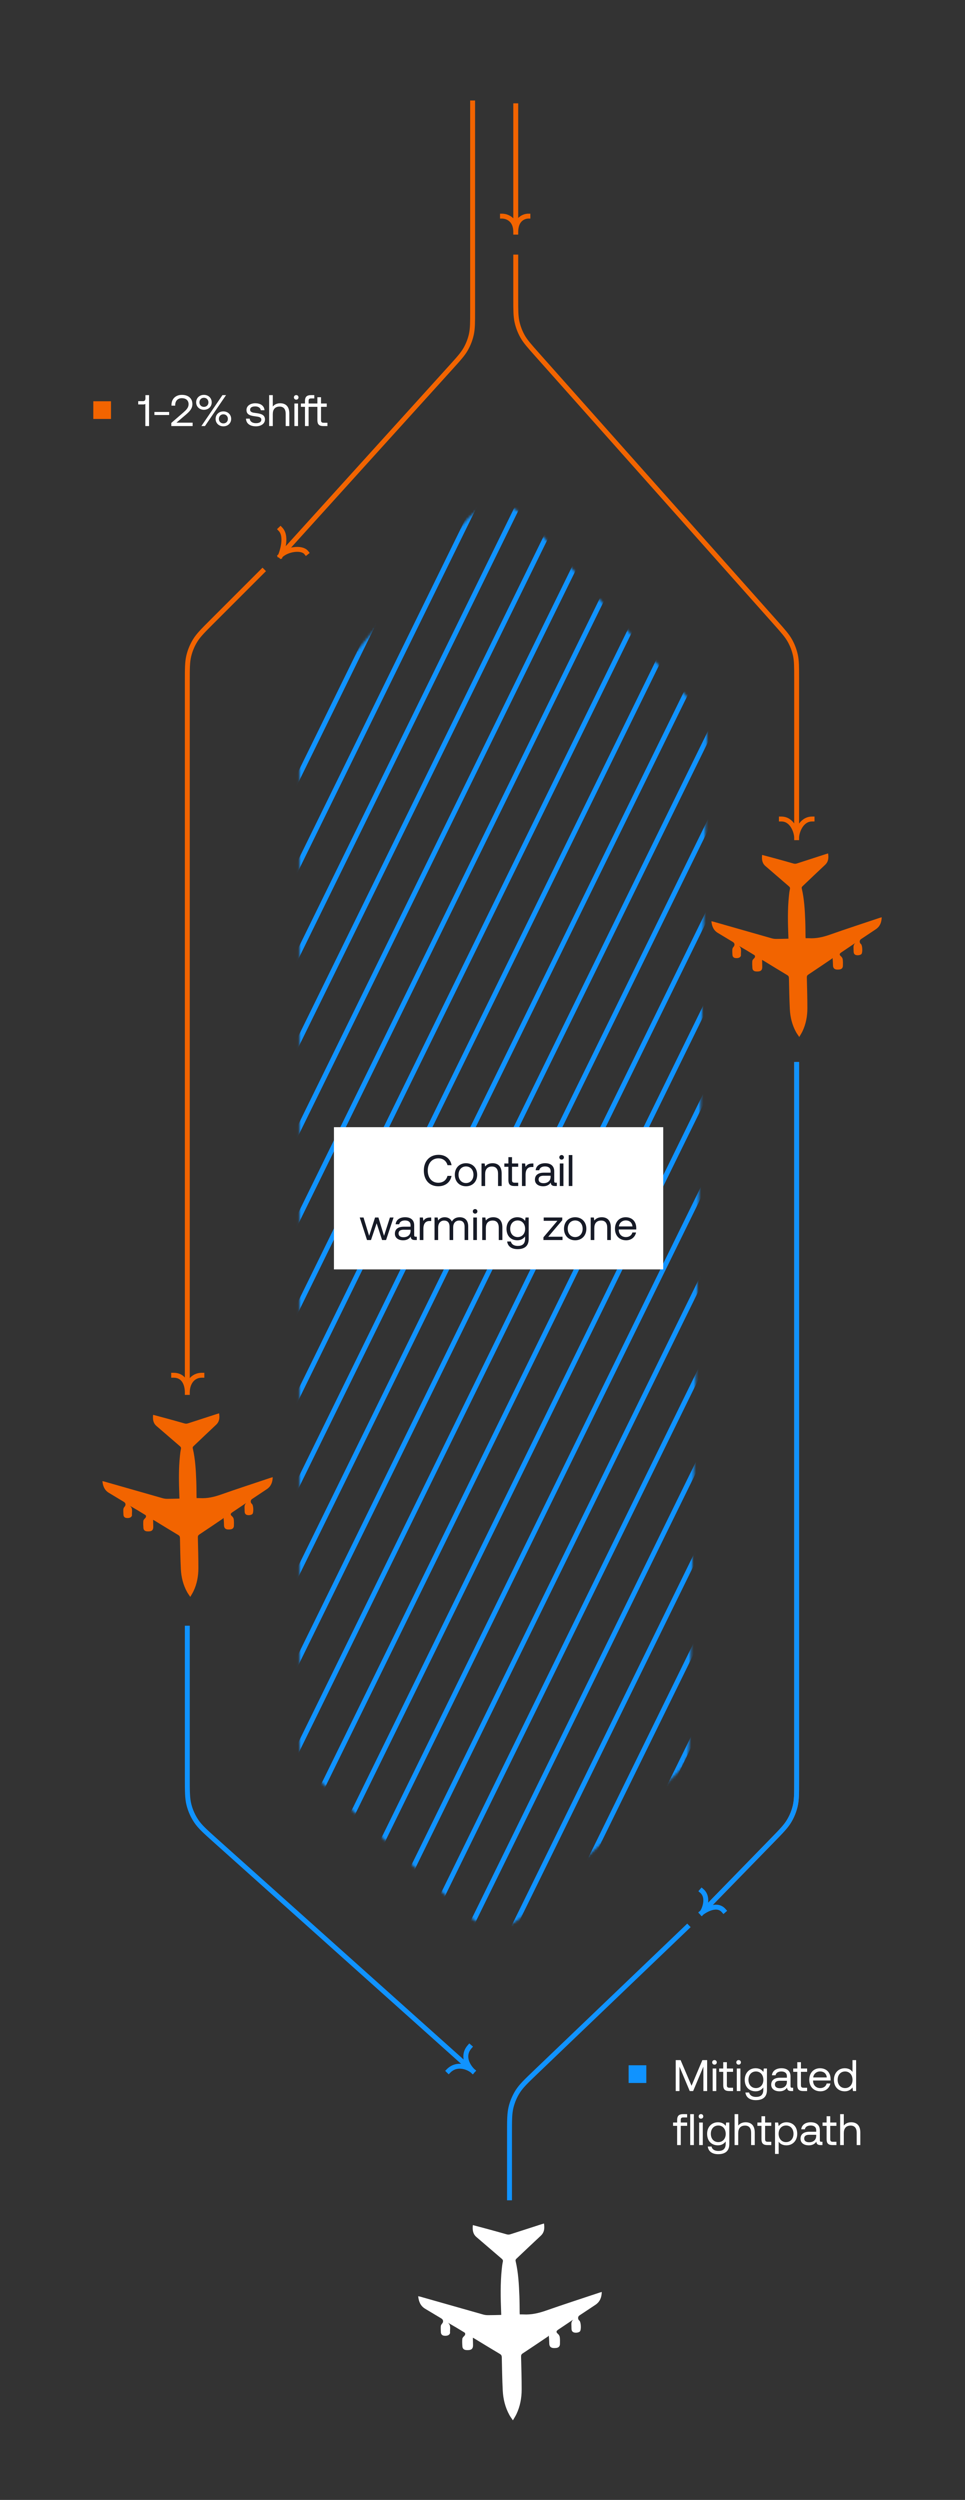
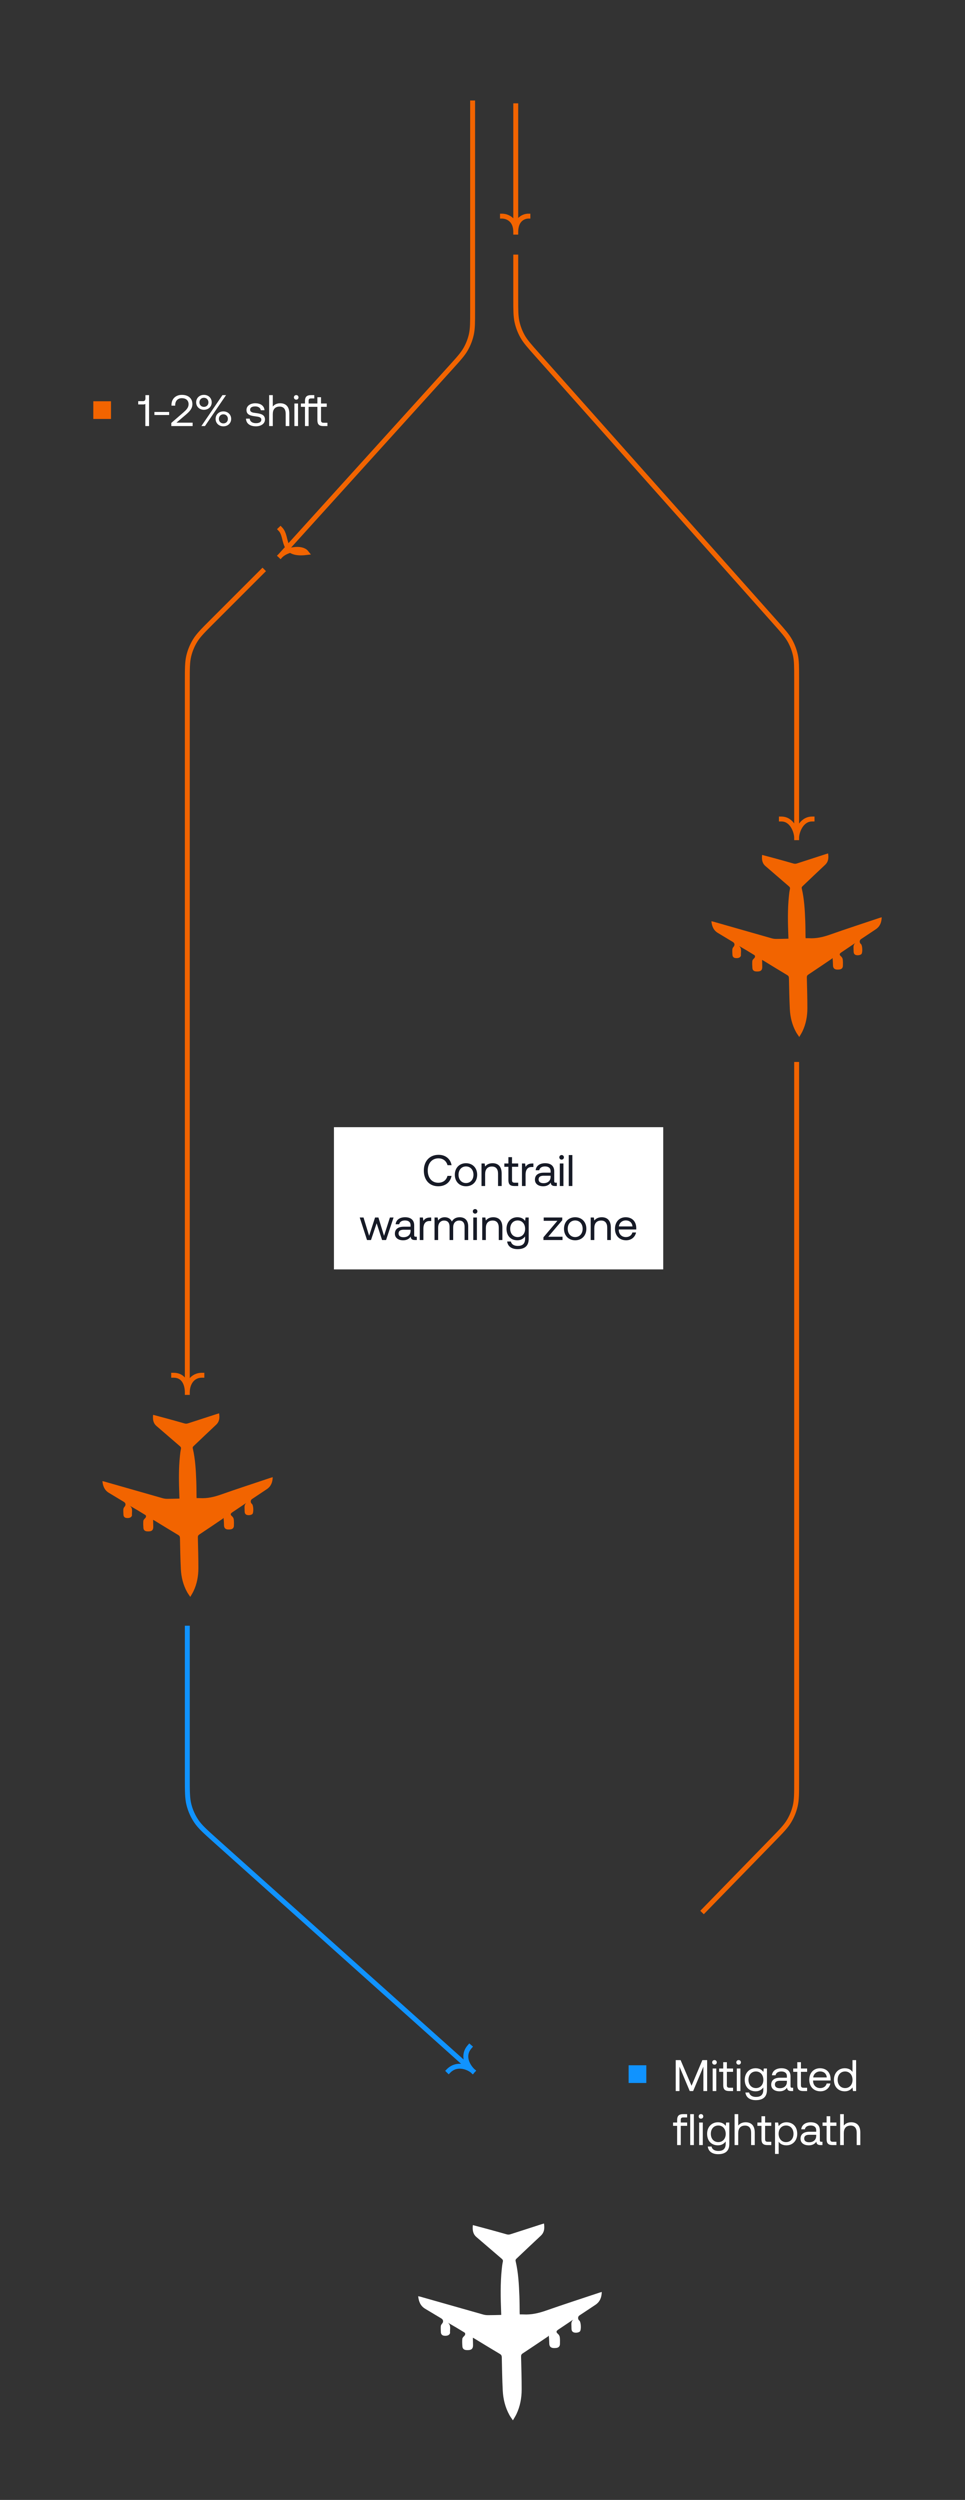
<svg xmlns="http://www.w3.org/2000/svg" width="393" height="1018" viewBox="0 0 393 1018" fill="none">
  <rect x="0" y="0" width="393" height="1018" fill="#333333" stroke="none" />
  <mask id="mask0_635_2468" style="mask-type:alpha" maskUnits="userSpaceOnUse" x="121" y="205" width="167" height="580">
-     <path d="M286.913 296.109C287.203 297.716 287.167 299.473 287.112 302.583L279.947 707.199L279.898 709.598C279.841 711.733 279.735 713.151 279.377 714.503L279.208 715.091C278.787 716.454 278.176 717.753 277.392 718.947L277.194 719.236C276.187 720.672 274.793 721.96 272.332 724.244L218.113 774.57L216.182 776.359C214.362 778.038 212.857 779.389 211.516 780.451C209.72 781.873 208.17 782.815 206.483 783.341L205.939 783.5C203.386 784.193 200.696 784.206 198.137 783.54L197.59 783.387C195.898 782.878 194.339 781.953 192.528 780.55C191.176 779.502 189.657 778.166 187.819 776.507L185.87 774.738L130.528 724.434C127.95 722.09 126.489 720.769 125.44 719.285L125.236 718.985C124.422 717.751 123.793 716.405 123.368 714.99L123.198 714.38C122.84 712.977 122.754 711.506 122.733 709.289L122.727 706.799L122.727 301.867C122.727 298.992 122.723 297.368 122.998 295.878L123.057 295.581C123.313 294.373 123.715 293.201 124.255 292.091L124.494 291.619C125.06 290.552 125.796 289.577 126.959 288.163L128.272 286.584L184.405 219.422C187.339 215.911 189.571 213.24 191.515 211.283C193.341 209.444 194.962 208.185 196.74 207.438L197.099 207.295C200.377 206.059 203.982 205.994 207.303 207.112L207.665 207.242C209.469 207.925 211.134 209.126 213.025 210.899C215.037 212.786 217.363 215.376 220.421 218.779L281.014 286.235L282.495 287.893C283.805 289.376 284.633 290.403 285.265 291.54L285.532 292.043C286.133 293.228 286.577 294.488 286.851 295.79L286.913 296.109Z" fill="#D9D9D9" stroke="#F26400" stroke-width="1.546" stroke-linecap="round" />
-   </mask>
+     </mask>
  <g mask="url(#mask0_635_2468)">
    <path d="M223.426 1223.02L544.328 569.049" stroke="#1093FF" stroke-width="2" />
    <path d="M214.805 1204.65L535.707 550.676" stroke="#1093FF" stroke-width="2" />
    <path d="M206.18 1186.28L527.082 532.301" stroke="#1093FF" stroke-width="2" />
    <path d="M197.557 1167.91L518.459 513.93" stroke="#1093FF" stroke-width="2" />
    <path d="M188.932 1149.53L509.834 495.556" stroke="#1093FF" stroke-width="2" />
-     <path d="M180.307 1131.16L501.209 477.186" stroke="#1093FF" stroke-width="2" />
    <path d="M171.686 1112.79L492.588 458.81" stroke="#1093FF" stroke-width="2" />
    <path d="M163.061 1094.41L483.963 440.437" stroke="#1093FF" stroke-width="2" />
    <path d="M154.438 1076.04L475.34 422.064" stroke="#1093FF" stroke-width="2" />
    <path d="M145.814 1057.67L466.717 403.691" stroke="#1093FF" stroke-width="2" />
    <path d="M137.191 1039.29L458.094 385.316" stroke="#1093FF" stroke-width="2" />
    <path d="M128.57 1020.92L449.473 366.946" stroke="#1093FF" stroke-width="2" />
    <path d="M119.943 1002.55L440.846 348.572" stroke="#1093FF" stroke-width="2" />
    <path d="M111.318 984.175L432.221 330.199" stroke="#1093FF" stroke-width="2" />
    <path d="M102.697 965.804L423.6 311.828" stroke="#1093FF" stroke-width="2" />
    <path d="M94.072 947.43L414.975 293.454" stroke="#1093FF" stroke-width="2" />
    <path d="M85.449 929.056L406.352 275.08" stroke="#1093FF" stroke-width="2" />
    <path d="M76.826 910.685L397.729 256.709" stroke="#1093FF" stroke-width="2" />
    <path d="M68.201 892.31L389.104 238.334" stroke="#1093FF" stroke-width="2" />
    <path d="M59.58 873.936L380.483 219.96" stroke="#1093FF" stroke-width="2" />
    <path d="M50.953 855.564L371.856 201.589" stroke="#1093FF" stroke-width="2" />
    <path d="M42.33 837.19L363.233 183.215" stroke="#1093FF" stroke-width="2" />
    <path d="M33.707 818.819L354.609 164.844" stroke="#1093FF" stroke-width="2" />
    <path d="M25.084 800.445L345.986 146.47" stroke="#1093FF" stroke-width="2" />
    <path d="M16.455 782.076L337.358 128.101" stroke="#1093FF" stroke-width="2" />
    <path d="M7.836 763.699L328.738 109.724" stroke="#1093FF" stroke-width="2" />
    <path d="M-0.787 745.33L320.115 91.355" stroke="#1093FF" stroke-width="2" />
    <path d="M-9.412 726.954L311.49 72.979" stroke="#1093FF" stroke-width="2" />
    <path d="M-18.035 708.583L302.867 54.608" stroke="#1093FF" stroke-width="2" />
    <path d="M-26.658 690.209L294.244 36.233" stroke="#1093FF" stroke-width="2" />
    <path d="M-35.281 671.837L285.621 17.861" stroke="#1093FF" stroke-width="2" />
    <path d="M-43.904 653.463L276.998 -0.513" stroke="#1093FF" stroke-width="2" />
    <path d="M-52.533 635.093L268.369 -18.883" stroke="#1093FF" stroke-width="2" />
    <path d="M-61.152 616.718L259.75 -37.258" stroke="#1093FF" stroke-width="2" />
    <path d="M-69.777 598.345L148.79 153.662" stroke="#1093FF" stroke-width="2" />
    <path d="M-78.4 579.972L132.675 151.424" stroke="#1093FF" stroke-width="2" />
    <path d="M-87.027 561.602L233.875 -92.374" stroke="#1093FF" stroke-width="2" />
    <path d="M-95.647 543.225L225.256 -110.751" stroke="#1093FF" stroke-width="2" />
    <path d="M-104.271 524.853L216.631 -129.123" stroke="#1093FF" stroke-width="2" />
    <path d="M-112.895 506.479L208.008 -147.496" stroke="#1093FF" stroke-width="2" />
    <path d="M-121.52 488.11L199.383 -165.866" stroke="#1093FF" stroke-width="2" />
    <path d="M-130.145 469.734L190.758 -184.242" stroke="#1093FF" stroke-width="2" />
    <path d="M-138.768 451.361L182.135 -202.614" stroke="#1093FF" stroke-width="2" />
    <path d="M-147.391 432.991L173.512 -220.985" stroke="#1093FF" stroke-width="2" />
-     <path d="M-156.014 414.616L164.889 -239.36" stroke="#1093FF" stroke-width="2" />
    <path d="M-164.637 396.241L156.266 -257.734" stroke="#1093FF" stroke-width="2" />
    <path d="M-173.26 377.869L147.643 -276.107" stroke="#1093FF" stroke-width="2" />
    <path d="M-181.889 359.5L139.014 -294.476" stroke="#1093FF" stroke-width="2" />
    <path d="M-190.508 341.123L130.395 -312.852" stroke="#1093FF" stroke-width="2" />
    <path d="M-216.377 286.006L104.525 -367.97" stroke="#1093FF" stroke-width="2" />
    <path d="M-233.625 249.26L87.277 -404.715" stroke="#1093FF" stroke-width="2" />
    <path d="M-242.252 230.887L78.65 -423.088" stroke="#1093FF" stroke-width="2" />
    <path d="M-250.875 212.517L70.027 -441.459" stroke="#1093FF" stroke-width="2" />
  </g>
  <path d="M78.811 647.934C80.218 644.972 80.798 641.805 80.797 638.557C80.801 634.395 80.677 630.236 80.576 626.077C80.562 625.517 80.695 625.183 81.187 624.858C84.374 622.749 87.536 620.599 90.698 618.456C90.834 618.365 90.925 618.197 91.031 618.07C91.189 619.27 91.191 620.243 91.233 621.217C91.282 622.24 91.834 622.773 92.855 622.82C93.175 622.834 93.502 622.821 93.821 622.79C94.708 622.703 95.236 622.193 95.26 621.314C95.288 620.432 95.306 619.536 95.192 618.662C95.141 618.24 94.864 617.761 94.537 617.479C93.778 616.824 93.755 616.41 94.601 615.837C96.331 614.667 98.06 613.501 99.794 612.337C99.973 612.217 100.166 612.125 100.351 612.018C99.482 612.642 99.564 613.542 99.6 614.427C99.613 614.753 99.617 615.074 99.625 615.4C99.633 616.066 99.807 616.626 100.505 616.88C101.242 617.141 102.421 616.945 102.82 616.493C103.351 615.888 103.228 613.033 102.649 612.455C102.607 612.415 102.561 612.374 102.518 612.339C101.949 611.821 101.988 610.86 102.621 610.439C104.623 609.096 106.631 607.759 108.638 606.425C110.359 605.283 111.014 603.613 111.061 601.521C110.727 601.616 110.482 601.679 110.238 601.758C103.478 604.027 96.7 606.237 89.975 608.603C87.197 609.579 84.425 610.225 81.481 610.053C81.025 610.027 80.566 610.049 80.088 610.052C80.067 609.818 80.045 609.676 80.043 609.534C80.01 607.408 80.021 605.28 79.939 603.16C79.767 598.672 79.542 594.189 78.511 589.796C78.388 589.271 78.66 589.043 78.958 588.756C81.966 585.903 84.956 583.024 87.991 580.198C89.393 578.895 89.504 577.326 89.226 575.513C88.806 575.644 88.47 575.744 88.14 575.849C84.289 577.097 80.434 578.336 76.589 579.598C76.092 579.762 75.646 579.786 75.136 579.64C72.74 578.948 70.336 578.284 67.931 577.625C66.124 577.13 64.311 576.653 62.353 576.129C62.175 577.949 62.343 579.491 63.73 580.682C66.912 583.426 70.086 586.183 73.271 588.916C73.644 589.238 73.801 589.519 73.688 590.046C73.487 590.965 73.374 591.909 73.28 592.849C72.721 598.271 72.836 603.697 73.046 609.132C73.06 609.475 73.069 609.819 73.083 610.242C71.367 610.282 69.732 610.342 68.102 610.338C67.496 610.335 66.869 610.265 66.29 610.1C58.299 607.834 50.318 605.542 42.336 603.263C42.157 603.212 41.97 603.189 41.704 603.137C41.907 605.184 42.577 606.84 44.327 607.893C46.362 609.117 48.398 610.342 50.435 611.575C51.263 612.078 51.325 612.902 50.664 613.64C50.448 613.886 50.261 614.249 50.242 614.571C50.193 615.334 50.226 616.106 50.282 616.872C50.332 617.596 50.777 618.039 51.43 618.127C52.605 618.286 53.444 617.961 53.705 617.238C53.725 617.182 53.751 617.121 53.746 617.067C53.607 615.738 54.27 614.228 52.876 613.152C55.012 614.37 57.094 615.62 59.159 616.899C59.631 617.19 59.537 617.8 59.115 618.22C58.8 618.53 58.409 618.94 58.373 619.336C58.284 620.298 58.341 621.284 58.412 622.253C58.467 623.013 58.971 623.478 59.725 623.573C60.04 623.616 60.369 623.607 60.687 623.594C61.898 623.545 62.435 622.979 62.421 621.745C62.416 620.817 62.375 619.885 62.349 618.88C62.644 619.042 62.871 619.161 63.093 619.297C66.25 621.223 69.393 623.168 72.571 625.062C73.104 625.377 73.277 625.718 73.287 626.311C73.384 630.502 73.44 634.696 73.647 638.88C73.808 642.188 74.577 645.369 76.192 648.295C76.541 648.929 76.983 649.507 77.49 650.273C78 649.383 78.448 648.697 78.798 647.961L78.811 647.934Z" fill="#F26400" />
  <path d="M326.823 419.934C328.23 416.972 328.81 413.805 328.808 410.557C328.812 406.395 328.689 402.236 328.588 398.077C328.574 397.517 328.707 397.183 329.199 396.858C332.386 394.749 335.547 392.599 338.71 390.456C338.845 390.365 338.937 390.197 339.043 390.07C339.201 391.27 339.202 392.243 339.245 393.217C339.294 394.24 339.846 394.773 340.867 394.82C341.187 394.834 341.514 394.821 341.832 394.79C342.719 394.703 343.248 394.193 343.271 393.314C343.3 392.432 343.318 391.536 343.204 390.662C343.153 390.24 342.875 389.761 342.549 389.479C341.79 388.824 341.767 388.41 342.612 387.837C344.343 386.667 346.071 385.501 347.806 384.337C347.985 384.217 348.178 384.125 348.362 384.018C347.494 384.642 347.576 385.542 347.612 386.427C347.625 386.753 347.629 387.074 347.637 387.4C347.644 388.066 347.818 388.626 348.517 388.88C349.253 389.141 350.433 388.945 350.831 388.493C351.363 387.888 351.24 385.033 350.661 384.455C350.619 384.415 350.572 384.374 350.53 384.339C349.961 383.821 350 382.86 350.633 382.439C352.635 381.096 354.642 379.759 356.65 378.425C358.371 377.283 359.026 375.613 359.072 373.521C358.738 373.616 358.493 373.679 358.25 373.758C351.49 376.027 344.711 378.237 337.987 380.603C335.208 381.579 332.436 382.225 329.493 382.053C329.037 382.027 328.578 382.049 328.099 382.052C328.079 381.818 328.057 381.676 328.054 381.534C328.022 379.408 328.032 377.28 327.951 375.16C327.778 370.672 327.554 366.189 326.523 361.796C326.4 361.271 326.672 361.043 326.97 360.756C329.978 357.903 332.968 355.024 336.002 352.198C337.405 350.895 337.516 349.326 337.238 347.513C336.817 347.644 336.482 347.744 336.152 347.849C332.301 349.097 328.446 350.336 324.6 351.598C324.104 351.762 323.658 351.786 323.147 351.64C320.752 350.948 318.348 350.284 315.943 349.625C314.136 349.13 312.323 348.653 310.365 348.129C310.187 349.949 310.354 351.491 311.741 352.682C314.923 355.426 318.097 358.183 321.283 360.916C321.656 361.238 321.813 361.519 321.7 362.046C321.498 362.965 321.386 363.909 321.292 364.849C320.733 370.271 320.847 375.697 321.057 381.132C321.072 381.475 321.081 381.819 321.095 382.242C319.379 382.282 317.744 382.342 316.113 382.338C315.507 382.335 314.881 382.265 314.302 382.1C306.311 379.834 298.329 377.542 290.348 375.263C290.168 375.212 289.981 375.189 289.716 375.137C289.918 377.184 290.589 378.84 292.338 379.893C294.374 381.117 296.41 382.342 298.447 383.575C299.274 384.078 299.336 384.902 298.676 385.64C298.46 385.886 298.273 386.249 298.253 386.571C298.204 387.334 298.238 388.106 298.293 388.872C298.344 389.596 298.788 390.039 299.442 390.127C300.616 390.286 301.456 389.961 301.716 389.238C301.737 389.182 301.763 389.121 301.758 389.067C301.618 387.738 302.282 386.228 300.887 385.152C303.024 386.37 305.106 387.62 307.171 388.899C307.643 389.19 307.549 389.8 307.127 390.22C306.811 390.53 306.421 390.94 306.385 391.336C306.296 392.298 306.352 393.284 306.423 394.253C306.479 395.013 306.983 395.478 307.737 395.573C308.052 395.616 308.38 395.607 308.699 395.594C309.909 395.545 310.447 394.979 310.433 393.745C310.428 392.817 310.386 391.885 310.361 390.88C310.656 391.042 310.883 391.161 311.105 391.297C314.262 393.223 317.405 395.168 320.583 397.062C321.116 397.377 321.288 397.718 321.299 398.311C321.395 402.502 321.452 406.696 321.658 410.88C321.819 414.188 322.589 417.369 324.203 420.295C324.553 420.929 324.995 421.507 325.502 422.273C326.012 421.383 326.459 420.697 326.81 419.961L326.823 419.934Z" fill="#F26400" />
  <path d="M210.308 983.08C211.824 979.904 212.45 976.509 212.448 973.026C212.452 968.563 212.319 964.103 212.211 959.643C212.195 959.042 212.338 958.684 212.869 958.336C216.305 956.075 219.712 953.77 223.121 951.472C223.267 951.374 223.366 951.194 223.48 951.058C223.651 952.344 223.652 953.388 223.698 954.432C223.751 955.529 224.346 956.1 225.446 956.15C225.791 956.166 226.144 956.152 226.487 956.118C227.443 956.025 228.013 955.479 228.038 954.536C228.069 953.59 228.088 952.63 227.966 951.692C227.91 951.24 227.611 950.726 227.26 950.424C226.441 949.721 226.416 949.278 227.328 948.663C229.193 947.409 231.056 946.159 232.926 944.91C233.119 944.782 233.327 944.683 233.526 944.568C232.589 945.237 232.678 946.202 232.717 947.151C232.731 947.501 232.735 947.845 232.744 948.195C232.752 948.909 232.94 949.509 233.693 949.781C234.486 950.061 235.758 949.851 236.187 949.367C236.76 948.718 236.628 945.657 236.004 945.037C235.958 944.994 235.908 944.95 235.862 944.913C235.249 944.357 235.291 943.327 235.973 942.875C238.131 941.435 240.295 940.001 242.459 938.571C244.314 937.346 245.02 935.555 245.07 933.313C244.71 933.414 244.446 933.481 244.184 933.566C236.897 936 229.59 938.369 222.342 940.906C219.347 941.952 216.359 942.645 213.186 942.461C212.694 942.433 212.2 942.457 211.684 942.46C211.662 942.209 211.638 942.057 211.635 941.905C211.601 939.625 211.612 937.343 211.524 935.07C211.338 930.258 211.096 925.45 209.984 920.74C209.852 920.177 210.146 919.933 210.467 919.625C213.709 916.565 216.931 913.478 220.203 910.448C221.715 909.05 221.834 907.368 221.534 905.424C221.081 905.565 220.72 905.672 220.364 905.785C216.213 907.123 212.058 908.451 207.912 909.804C207.377 909.98 206.896 910.006 206.346 909.849C203.764 909.108 201.172 908.395 198.58 907.689C196.632 907.158 194.678 906.646 192.567 906.084C192.375 908.036 192.556 909.69 194.051 910.967C197.481 913.909 200.903 916.865 204.337 919.796C204.738 920.142 204.908 920.443 204.785 921.007C204.569 921.993 204.448 923.006 204.346 924.014C203.743 929.827 203.867 935.646 204.093 941.473C204.109 941.841 204.118 942.21 204.134 942.663C202.284 942.706 200.522 942.771 198.764 942.766C198.111 942.764 197.435 942.688 196.811 942.511C188.198 940.082 179.594 937.623 170.991 935.18C170.797 935.126 170.596 935.101 170.31 935.045C170.528 937.24 171.25 939.016 173.136 940.145C175.331 941.458 177.525 942.771 179.721 944.093C180.613 944.633 180.68 945.516 179.968 946.308C179.735 946.571 179.533 946.96 179.512 947.306C179.459 948.124 179.496 948.952 179.555 949.773C179.61 950.549 180.089 951.024 180.794 951.119C182.06 951.289 182.964 950.941 183.245 950.166C183.267 950.106 183.295 950.04 183.289 949.982C183.139 948.557 183.855 946.938 182.351 945.784C184.654 947.09 186.899 948.43 189.125 949.802C189.633 950.114 189.532 950.768 189.078 951.218C188.737 951.551 188.316 951.99 188.277 952.415C188.181 953.447 188.242 954.504 188.319 955.543C188.379 956.358 188.922 956.857 189.735 956.959C190.074 957.005 190.428 956.995 190.772 956.981C192.077 956.928 192.656 956.322 192.641 954.998C192.635 954.003 192.591 953.003 192.563 951.926C192.881 952.1 193.126 952.227 193.365 952.373C196.768 954.439 200.156 956.524 203.582 958.555C204.156 958.893 204.342 959.258 204.353 959.894C204.457 964.389 204.519 968.885 204.741 973.371C204.915 976.919 205.744 980.33 207.484 983.468C207.861 984.148 208.338 984.767 208.884 985.589C209.434 984.634 209.916 983.898 210.294 983.11L210.308 983.08Z" fill="white" />
  <rect width="134.101" height="57.916" transform="translate(136 459)" fill="white" />
  <path d="M178.49 483.066C174.872 483.066 172.604 480.51 172.604 476.658C172.604 472.842 174.962 470.25 178.616 470.25C181.406 470.25 183.44 471.87 183.908 474.48H182.252C181.766 472.734 180.434 471.69 178.544 471.69C175.898 471.69 174.206 473.742 174.206 476.658C174.206 479.556 175.826 481.626 178.472 481.626C180.416 481.626 181.766 480.6 182.234 478.836H183.89C183.422 481.446 181.334 483.066 178.49 483.066ZM189.779 483.066C187.097 483.066 185.225 481.158 185.225 478.368C185.225 475.578 187.097 473.67 189.779 473.67C192.461 473.67 194.333 475.578 194.333 478.368C194.333 481.158 192.461 483.066 189.779 483.066ZM189.779 481.752C191.597 481.752 192.821 480.33 192.821 478.368C192.821 476.406 191.597 474.984 189.779 474.984C187.961 474.984 186.737 476.406 186.737 478.368C186.737 480.33 187.961 481.752 189.779 481.752ZM196.098 482.958V473.778H197.376L197.574 475.02C198.114 474.318 199.05 473.67 200.598 473.67C202.668 473.67 204.306 474.804 204.306 477.846V482.958H202.83V477.936C202.83 476.028 201.948 475.02 200.364 475.02C198.51 475.02 197.574 476.172 197.574 478.116V482.958H196.098ZM209.441 482.958C207.677 482.958 207.047 482.184 207.047 480.564V475.128H205.391V473.778H207.047V471.204H208.523V473.778H211.043V475.128H208.523V480.546C208.523 481.32 208.793 481.608 209.585 481.608H211.043V482.958H209.441ZM212.568 482.958V473.778H213.846L214.044 475.164C214.476 474.462 215.178 473.778 216.816 473.778H217.23V475.218H216.492C214.566 475.218 214.044 476.82 214.044 478.278V482.958H212.568ZM221.234 483.066C219.218 483.066 217.85 482.058 217.85 480.384C217.85 478.548 219.128 477.522 221.54 477.522H224.24V476.892C224.24 475.65 223.394 474.984 221.954 474.984C220.604 474.984 219.794 475.596 219.614 476.532H218.138C218.354 474.732 219.812 473.67 222.026 473.67C224.366 473.67 225.716 474.84 225.716 476.982V480.996C225.716 481.482 225.896 481.608 226.31 481.608H226.778V482.958H225.968C224.798 482.958 224.312 482.418 224.312 481.572V481.536C223.772 482.364 222.818 483.066 221.234 483.066ZM221.342 481.806C223.178 481.806 224.24 480.744 224.24 479.214V478.764H221.396C220.082 478.764 219.344 479.25 219.344 480.294C219.344 481.266 220.118 481.806 221.342 481.806ZM227.984 482.958V473.778H229.46V482.958H227.984ZM228.722 472.212C228.2 472.212 227.786 471.816 227.786 471.276C227.786 470.736 228.2 470.34 228.722 470.34C229.244 470.34 229.658 470.736 229.658 471.276C229.658 471.816 229.244 472.212 228.722 472.212ZM231.623 482.958V470.358H233.099V482.958H231.623ZM149.468 504.958L146.498 495.778H148.046L150.332 503.248L152.744 495.778H154.112L156.398 503.248L158.792 495.778H160.286L157.226 504.958H155.606L153.392 498.136L151.088 504.958H149.468ZM164.201 505.066C162.185 505.066 160.817 504.058 160.817 502.384C160.817 500.548 162.095 499.522 164.507 499.522H167.207V498.892C167.207 497.65 166.361 496.984 164.921 496.984C163.571 496.984 162.761 497.596 162.581 498.532H161.105C161.321 496.732 162.779 495.67 164.993 495.67C167.333 495.67 168.683 496.84 168.683 498.982V502.996C168.683 503.482 168.863 503.608 169.277 503.608H169.745V504.958H168.935C167.765 504.958 167.279 504.418 167.279 503.572V503.536C166.739 504.364 165.785 505.066 164.201 505.066ZM164.309 503.806C166.145 503.806 167.207 502.744 167.207 501.214V500.764H164.363C163.049 500.764 162.311 501.25 162.311 502.294C162.311 503.266 163.085 503.806 164.309 503.806ZM170.952 504.958V495.778H172.23L172.428 497.164C172.86 496.462 173.562 495.778 175.2 495.778H175.614V497.218H174.876C172.95 497.218 172.428 498.82 172.428 500.278V504.958H170.952ZM176.964 504.958V495.778H178.242L178.44 497.002C178.872 496.354 179.718 495.67 181.122 495.67C182.4 495.67 183.498 496.246 184.02 497.416C184.578 496.426 185.568 495.67 187.206 495.67C189.114 495.67 190.68 496.714 190.68 499.414V504.958H189.204V499.504C189.204 497.902 188.412 497.02 187.026 497.02C185.496 497.02 184.56 498.1 184.56 499.792V504.958H183.084V499.504C183.084 497.902 182.274 497.02 180.87 497.02C179.358 497.02 178.44 498.208 178.44 499.864V504.958H176.964ZM192.749 504.958V495.778H194.225V504.958H192.749ZM193.487 494.212C192.965 494.212 192.551 493.816 192.551 493.276C192.551 492.736 192.965 492.34 193.487 492.34C194.009 492.34 194.423 492.736 194.423 493.276C194.423 493.816 194.009 494.212 193.487 494.212ZM196.388 504.958V495.778H197.666L197.864 497.02C198.404 496.318 199.34 495.67 200.888 495.67C202.958 495.67 204.596 496.804 204.596 499.846V504.958H203.12V499.936C203.12 498.028 202.238 497.02 200.654 497.02C198.8 497.02 197.864 498.172 197.864 500.116V504.958H196.388ZM210.757 508.666C208.417 508.666 206.779 507.568 206.545 505.552H208.057C208.309 506.704 209.335 507.352 210.865 507.352C212.791 507.352 213.835 506.452 213.835 504.454V503.482C213.223 504.328 212.233 505.066 210.685 505.066C208.147 505.066 206.275 503.356 206.275 500.368C206.275 497.56 208.147 495.67 210.685 495.67C212.233 495.67 213.277 496.3 213.835 497.182L214.033 495.778H215.311V504.508C215.311 507.154 213.907 508.666 210.757 508.666ZM210.829 503.752C212.629 503.752 213.853 502.366 213.853 500.404C213.853 498.388 212.629 496.984 210.829 496.984C209.011 496.984 207.787 498.37 207.787 500.368C207.787 502.366 209.011 503.752 210.829 503.752ZM221.315 504.958V503.842L227.003 497.128H221.423V495.778H228.983V496.894L223.277 503.608H229.091V504.958H221.315ZM234.243 505.066C231.561 505.066 229.689 503.158 229.689 500.368C229.689 497.578 231.561 495.67 234.243 495.67C236.925 495.67 238.797 497.578 238.797 500.368C238.797 503.158 236.925 505.066 234.243 505.066ZM234.243 503.752C236.061 503.752 237.285 502.33 237.285 500.368C237.285 498.406 236.061 496.984 234.243 496.984C232.425 496.984 231.201 498.406 231.201 500.368C231.201 502.33 232.425 503.752 234.243 503.752ZM240.561 504.958V495.778H241.839L242.037 497.02C242.577 496.318 243.513 495.67 245.061 495.67C247.131 495.67 248.769 496.804 248.769 499.846V504.958H247.293V499.936C247.293 498.028 246.411 497.02 244.827 497.02C242.973 497.02 242.037 498.172 242.037 500.116V504.958H240.561ZM255.003 505.066C252.249 505.066 250.449 503.176 250.449 500.368C250.449 497.578 252.213 495.67 254.805 495.67C257.379 495.67 259.125 497.344 259.125 500.134V500.656H251.997V500.782C251.997 502.528 253.149 503.752 254.895 503.752C256.227 503.752 257.235 503.068 257.541 501.88H259.035C258.675 503.716 257.127 505.066 255.003 505.066ZM252.051 499.414H257.577C257.433 497.848 256.353 496.966 254.823 496.966C253.473 496.966 252.213 497.884 252.051 499.414Z" fill="#161A26" />
  <path d="M59.193 173.5L59.193 164.464C59.013 164.626 58.725 164.698 58.329 164.698L56.295 164.698L56.295 163.348L58.347 163.348C58.941 163.348 59.229 162.898 59.229 162.268L59.229 160.9L60.705 160.9L60.705 173.5L59.193 173.5ZM62.889 169L62.889 167.758L68.883 167.758L68.883 169L62.889 169ZM69.768 173.5L69.768 172.222L74.664 167.974C75.834 166.966 76.806 165.994 76.806 164.626C76.806 163.042 75.726 162.142 74.052 162.142C72.432 162.142 71.352 163.222 71.352 164.95L71.352 165.184L69.84 165.184L69.84 164.86C69.84 162.484 71.514 160.792 74.052 160.792C76.77 160.792 78.354 162.286 78.354 164.554C78.354 166.444 77.13 167.632 75.636 168.91L71.856 172.114L78.444 172.114L78.444 173.5L69.768 173.5ZM82.01 173.5L90.596 160.9L92.054 160.9L83.468 173.5L82.01 173.5ZM83.054 166.876C81.236 166.876 79.886 165.598 79.886 163.852C79.886 162.07 81.236 160.792 83.054 160.792C84.872 160.792 86.222 162.07 86.222 163.852C86.222 165.598 84.872 166.876 83.054 166.876ZM83.054 165.688C84.116 165.688 84.89 164.914 84.89 163.852C84.89 162.772 84.116 161.98 83.054 161.98C81.992 161.98 81.218 162.772 81.218 163.852C81.218 164.914 81.992 165.688 83.054 165.688ZM90.974 173.608C89.156 173.608 87.806 172.33 87.806 170.584C87.806 168.802 89.156 167.524 90.974 167.524C92.792 167.524 94.142 168.802 94.142 170.584C94.142 172.33 92.792 173.608 90.974 173.608ZM90.974 172.42C92.036 172.42 92.81 171.646 92.81 170.584C92.81 169.504 92.036 168.712 90.974 168.712C89.912 168.712 89.138 169.504 89.138 170.584C89.138 171.646 89.912 172.42 90.974 172.42ZM104.233 173.608C101.857 173.608 100.237 172.492 100.183 170.476L101.695 170.476C101.749 171.556 102.703 172.33 104.233 172.33C105.583 172.33 106.429 171.826 106.429 170.908C106.429 169.936 105.475 169.72 104.143 169.558C102.055 169.306 100.381 168.928 100.381 166.966C100.381 165.292 101.911 164.212 103.981 164.212C106.069 164.212 107.581 165.202 107.725 167.056L106.213 167.056C106.105 166.174 105.295 165.49 103.945 165.49C102.631 165.49 101.857 165.958 101.857 166.822C101.857 167.83 102.811 168.028 104.143 168.19C106.231 168.442 107.905 168.856 107.905 170.836C107.905 172.546 106.267 173.608 104.233 173.608ZM109.615 173.5L109.615 160.9L111.091 160.9L111.091 165.562C111.631 164.878 112.567 164.212 114.115 164.212C116.185 164.212 117.823 165.346 117.823 168.388L117.823 173.5L116.347 173.5L116.347 168.478C116.347 166.57 115.465 165.562 113.881 165.562C112.027 165.562 111.091 166.714 111.091 168.658L111.091 173.5L109.615 173.5ZM119.898 173.5L119.898 164.32L121.374 164.32L121.374 173.5L119.898 173.5ZM120.636 162.754C120.114 162.754 119.7 162.358 119.7 161.818C119.7 161.278 120.114 160.882 120.636 160.882C121.158 160.882 121.572 161.278 121.572 161.818C121.572 162.358 121.158 162.754 120.636 162.754ZM124.203 173.5L124.203 165.67L122.547 165.67L122.547 164.32L124.203 164.32L124.203 163.294C124.203 161.674 124.887 160.9 126.597 160.9L128.001 160.9L128.001 162.25L126.687 162.25C125.949 162.25 125.679 162.556 125.679 163.258L125.679 164.32L129.261 164.32L129.261 161.746L130.737 161.746L130.737 164.32L133.059 164.32L133.059 165.67L130.737 165.67L130.737 171.088C130.737 171.862 131.007 172.15 131.745 172.15L133.347 172.15L133.347 173.5L131.655 173.5C129.891 173.5 129.261 172.726 129.261 171.106L129.261 165.67L125.679 165.67L125.679 173.5L124.203 173.5Z" fill="white" />
  <rect x="37.999" y="163.397" width="7.206" height="7.206" fill="#F26400" />
  <path d="M210.041 43.081L210.041 94.54M210.041 94.54C210.041 88.01 204.636 88.01 204.636 88.01M210.041 94.54C210.041 88.01 214.995 88.01 214.995 88.01M210.041 104.673L210.041 121.464C210.041 126.331 210.041 128.765 210.553 131.076C211.008 133.126 211.758 135.098 212.781 136.932C213.934 138.999 215.552 140.817 218.788 144.454L315.687 253.371C318.923 257.008 320.541 258.826 321.694 260.893C322.717 262.726 323.468 264.699 323.922 266.749C324.434 269.059 324.434 271.493 324.434 276.361L324.434 341.115M324.434 433.44L324.434 725.179C324.434 730.371 324.434 732.967 323.857 735.415C323.345 737.585 322.5 739.664 321.352 741.576C320.058 743.732 318.247 745.592 314.625 749.311L286.603 778.083M324.434 341.115C324.434 338.864 326.213 333.513 330.717 333.513M324.434 341.115C324.434 338.864 322.721 333.513 318.217 333.513" stroke="#F26400" stroke-width="2" stroke-linecap="square" />
-   <path d="M207.5 894.984L207.5 868.769C207.5 863.323 207.5 860.6 208.131 858.047C208.69 855.784 209.611 853.626 210.859 851.657C212.267 849.435 214.234 847.552 218.167 843.786L279.849 784.724M324.436 433.439L324.436 725.172C324.436 730.366 324.436 732.963 323.858 735.412C323.345 737.583 322.5 739.662 321.352 741.574C320.056 743.731 318.244 745.591 314.62 749.311L285.817 778.87M285.817 778.87C285.817 778.87 291.562 774.41 294.717 778.013M285.817 778.87C286.717 777.945 288.967 772.715 285.817 770.013" stroke="#1093FF" stroke-width="2" stroke-linecap="square" />
-   <path d="M192.476 41.921L192.476 126.474C192.476 131.403 192.476 133.867 191.952 136.203C191.487 138.276 190.719 140.268 189.673 142.117C188.494 144.201 186.841 146.028 183.534 149.683L114.225 226.271M76.282 567.013L76.282 277.528C76.282 272.241 76.282 269.597 76.879 267.109C77.409 264.903 78.282 262.795 79.467 260.861C80.804 258.679 82.674 256.81 86.412 253.071L106.907 232.577M76.282 567.013C76.282 563.335 78.332 560.013 82.217 560.013M76.282 567.013C76.282 563.785 74.95 560.013 70.717 560.013M114.225 226.271C116.927 223.569 122.915 222.761 124.717 225.013M114.225 226.271C114.225 226.271 117.378 218.814 114.225 215.513" stroke="#F26400" stroke-width="2" stroke-linecap="square" />
+   <path d="M192.476 41.921L192.476 126.474C192.476 131.403 192.476 133.867 191.952 136.203C191.487 138.276 190.719 140.268 189.673 142.117C188.494 144.201 186.841 146.028 183.534 149.683L114.225 226.271M76.282 567.013L76.282 277.528C76.282 272.241 76.282 269.597 76.879 267.109C77.409 264.903 78.282 262.795 79.467 260.861C80.804 258.679 82.674 256.81 86.412 253.071L106.907 232.577M76.282 567.013C76.282 563.335 78.332 560.013 82.217 560.013M76.282 567.013C76.282 563.785 74.95 560.013 70.717 560.013M114.225 226.271C116.927 223.569 122.915 222.761 124.717 225.013C114.225 226.271 117.378 218.814 114.225 215.513" stroke="#F26400" stroke-width="2" stroke-linecap="square" />
  <path d="M192.476 843.272L87.797 749.549C83.558 745.752 81.438 743.854 79.917 741.575C78.569 739.555 77.571 737.322 76.965 734.97C76.281 732.317 76.281 729.471 76.281 723.78L76.281 663.013M192.476 843.272C190.224 841.471 185.846 840.12 182.717 843.272M192.476 843.272C190.224 841.02 188.217 837.013 191.217 833.513" stroke="#1093FF" stroke-width="2" stroke-linecap="square" />
  <path d="M275.191 851.5V838.9H277.171L281.635 849.358L286.045 838.9H287.989V851.5H286.459V841.564L282.283 851.5H280.897L276.721 841.564V851.5H275.191ZM290.236 851.5V842.32H291.712V851.5H290.236ZM290.974 840.754C290.452 840.754 290.038 840.358 290.038 839.818C290.038 839.278 290.452 838.882 290.974 838.882C291.496 838.882 291.91 839.278 291.91 839.818C291.91 840.358 291.496 840.754 290.974 840.754ZM296.935 851.5C295.171 851.5 294.541 850.726 294.541 849.106V843.67H292.885V842.32H294.541V839.746H296.017V842.32H298.537V843.67H296.017V849.088C296.017 849.862 296.287 850.15 297.079 850.15H298.537V851.5H296.935ZM300.062 851.5V842.32H301.538V851.5H300.062ZM300.8 840.754C300.278 840.754 299.864 840.358 299.864 839.818C299.864 839.278 300.278 838.882 300.8 838.882C301.322 838.882 301.736 839.278 301.736 839.818C301.736 840.358 301.322 840.754 300.8 840.754ZM307.787 855.208C305.447 855.208 303.809 854.11 303.575 852.094H305.087C305.339 853.246 306.365 853.894 307.895 853.894C309.821 853.894 310.865 852.994 310.865 850.996V850.024C310.253 850.87 309.263 851.608 307.715 851.608C305.177 851.608 303.305 849.898 303.305 846.91C303.305 844.102 305.177 842.212 307.715 842.212C309.263 842.212 310.307 842.842 310.865 843.724L311.063 842.32H312.341V851.05C312.341 853.696 310.937 855.208 307.787 855.208ZM307.859 850.294C309.659 850.294 310.883 848.908 310.883 846.946C310.883 844.93 309.659 843.526 307.859 843.526C306.041 843.526 304.817 844.912 304.817 846.91C304.817 848.908 306.041 850.294 307.859 850.294ZM317.464 851.608C315.448 851.608 314.08 850.6 314.08 848.926C314.08 847.09 315.358 846.064 317.77 846.064H320.47V845.434C320.47 844.192 319.624 843.526 318.184 843.526C316.834 843.526 316.024 844.138 315.844 845.074H314.368C314.584 843.274 316.042 842.212 318.256 842.212C320.596 842.212 321.946 843.382 321.946 845.524V849.538C321.946 850.024 322.126 850.15 322.54 850.15H323.008V851.5H322.198C321.028 851.5 320.542 850.96 320.542 850.114V850.078C320.002 850.906 319.048 851.608 317.464 851.608ZM317.572 850.348C319.408 850.348 320.47 849.286 320.47 847.756V847.306H317.626C316.312 847.306 315.574 847.792 315.574 848.836C315.574 849.808 316.348 850.348 317.572 850.348ZM327.099 851.5C325.335 851.5 324.705 850.726 324.705 849.106V843.67H323.049V842.32H324.705V839.746H326.181V842.32H328.701V843.67H326.181V849.088C326.181 849.862 326.451 850.15 327.243 850.15H328.701V851.5H327.099ZM334.138 851.608C331.384 851.608 329.584 849.718 329.584 846.91C329.584 844.12 331.348 842.212 333.94 842.212C336.514 842.212 338.26 843.886 338.26 846.676V847.198H331.132V847.324C331.132 849.07 332.284 850.294 334.03 850.294C335.362 850.294 336.37 849.61 336.676 848.422H338.17C337.81 850.258 336.262 851.608 334.138 851.608ZM331.186 845.956H336.712C336.568 844.39 335.488 843.508 333.958 843.508C332.608 843.508 331.348 844.426 331.186 845.956ZM344.032 851.608C341.494 851.608 339.622 849.898 339.622 846.91C339.622 844.102 341.494 842.212 344.032 842.212C345.58 842.212 346.624 842.842 347.182 843.724V838.9H348.658V851.5H347.38L347.182 850.024C346.57 850.87 345.58 851.608 344.032 851.608ZM344.176 850.294C345.976 850.294 347.2 848.908 347.2 846.946C347.2 844.93 345.976 843.526 344.176 843.526C342.358 843.526 341.134 844.912 341.134 846.91C341.134 848.908 342.358 850.294 344.176 850.294ZM275.767 873.5V865.67H274.111V864.32H275.767V863.294C275.767 861.674 276.451 860.9 278.161 860.9H279.835V862.25H278.251C277.513 862.25 277.243 862.556 277.243 863.258V864.32H279.835V865.67H277.243V873.5H275.767ZM281.096 873.5V860.9H282.572V873.5H281.096ZM284.734 873.5V864.32H286.21V873.5H284.734ZM285.472 862.754C284.95 862.754 284.536 862.358 284.536 861.818C284.536 861.278 284.95 860.882 285.472 860.882C285.994 860.882 286.408 861.278 286.408 861.818C286.408 862.358 285.994 862.754 285.472 862.754ZM292.459 877.208C290.119 877.208 288.481 876.11 288.247 874.094H289.759C290.011 875.246 291.037 875.894 292.567 875.894C294.493 875.894 295.537 874.994 295.537 872.996V872.024C294.925 872.87 293.935 873.608 292.387 873.608C289.849 873.608 287.977 871.898 287.977 868.91C287.977 866.102 289.849 864.212 292.387 864.212C293.935 864.212 294.979 864.842 295.537 865.724L295.735 864.32H297.013V873.05C297.013 875.696 295.609 877.208 292.459 877.208ZM292.531 872.294C294.331 872.294 295.555 870.908 295.555 868.946C295.555 866.93 294.331 865.526 292.531 865.526C290.713 865.526 289.489 866.912 289.489 868.91C289.489 870.908 290.713 872.294 292.531 872.294ZM299.166 873.5V860.9H300.642V865.562C301.182 864.878 302.118 864.212 303.666 864.212C305.736 864.212 307.374 865.346 307.374 868.388V873.5H305.898V868.478C305.898 866.57 305.016 865.562 303.432 865.562C301.578 865.562 300.642 866.714 300.642 868.658V873.5H299.166ZM312.509 873.5C310.745 873.5 310.115 872.726 310.115 871.106V865.67H308.459V864.32H310.115V861.746H311.591V864.32H314.111V865.67H311.591V871.088C311.591 871.862 311.861 872.15 312.653 872.15H314.111V873.5H312.509ZM315.637 877.1V864.32H316.915L317.113 865.796C317.725 864.95 318.715 864.212 320.263 864.212C322.801 864.212 324.673 865.922 324.673 868.91C324.673 871.718 322.801 873.608 320.263 873.608C318.715 873.608 317.671 872.978 317.113 872.096V877.1H315.637ZM320.119 872.294C321.937 872.294 323.161 870.908 323.161 868.91C323.161 866.912 321.937 865.526 320.119 865.526C318.319 865.526 317.095 866.912 317.095 868.874C317.095 870.89 318.319 872.294 320.119 872.294ZM329.4 873.608C327.384 873.608 326.016 872.6 326.016 870.926C326.016 869.09 327.294 868.064 329.706 868.064H332.406V867.434C332.406 866.192 331.56 865.526 330.12 865.526C328.77 865.526 327.96 866.138 327.78 867.074H326.304C326.52 865.274 327.978 864.212 330.192 864.212C332.532 864.212 333.882 865.382 333.882 867.524V871.538C333.882 872.024 334.062 872.15 334.476 872.15H334.944V873.5H334.134C332.964 873.5 332.478 872.96 332.478 872.114V872.078C331.938 872.906 330.984 873.608 329.4 873.608ZM329.508 872.348C331.344 872.348 332.406 871.286 332.406 869.756V869.306H329.562C328.248 869.306 327.51 869.792 327.51 870.836C327.51 871.808 328.284 872.348 329.508 872.348ZM339.035 873.5C337.271 873.5 336.641 872.726 336.641 871.106V865.67H334.985V864.32H336.641V861.746H338.117V864.32H340.637V865.67H338.117V871.088C338.117 871.862 338.387 872.15 339.179 872.15H340.637V873.5H339.035ZM342.162 873.5V860.9H343.638V865.562C344.178 864.878 345.114 864.212 346.662 864.212C348.732 864.212 350.37 865.346 350.37 868.388V873.5H348.894V868.478C348.894 866.57 348.012 865.562 346.428 865.562C344.574 865.562 343.638 866.714 343.638 868.658V873.5H342.162Z" fill="white" />
  <rect x="256.458" y="841.454" width="6.305" height="6.305" fill="#1093FF" stroke="#1093FF" stroke-width="0.901" />
</svg>